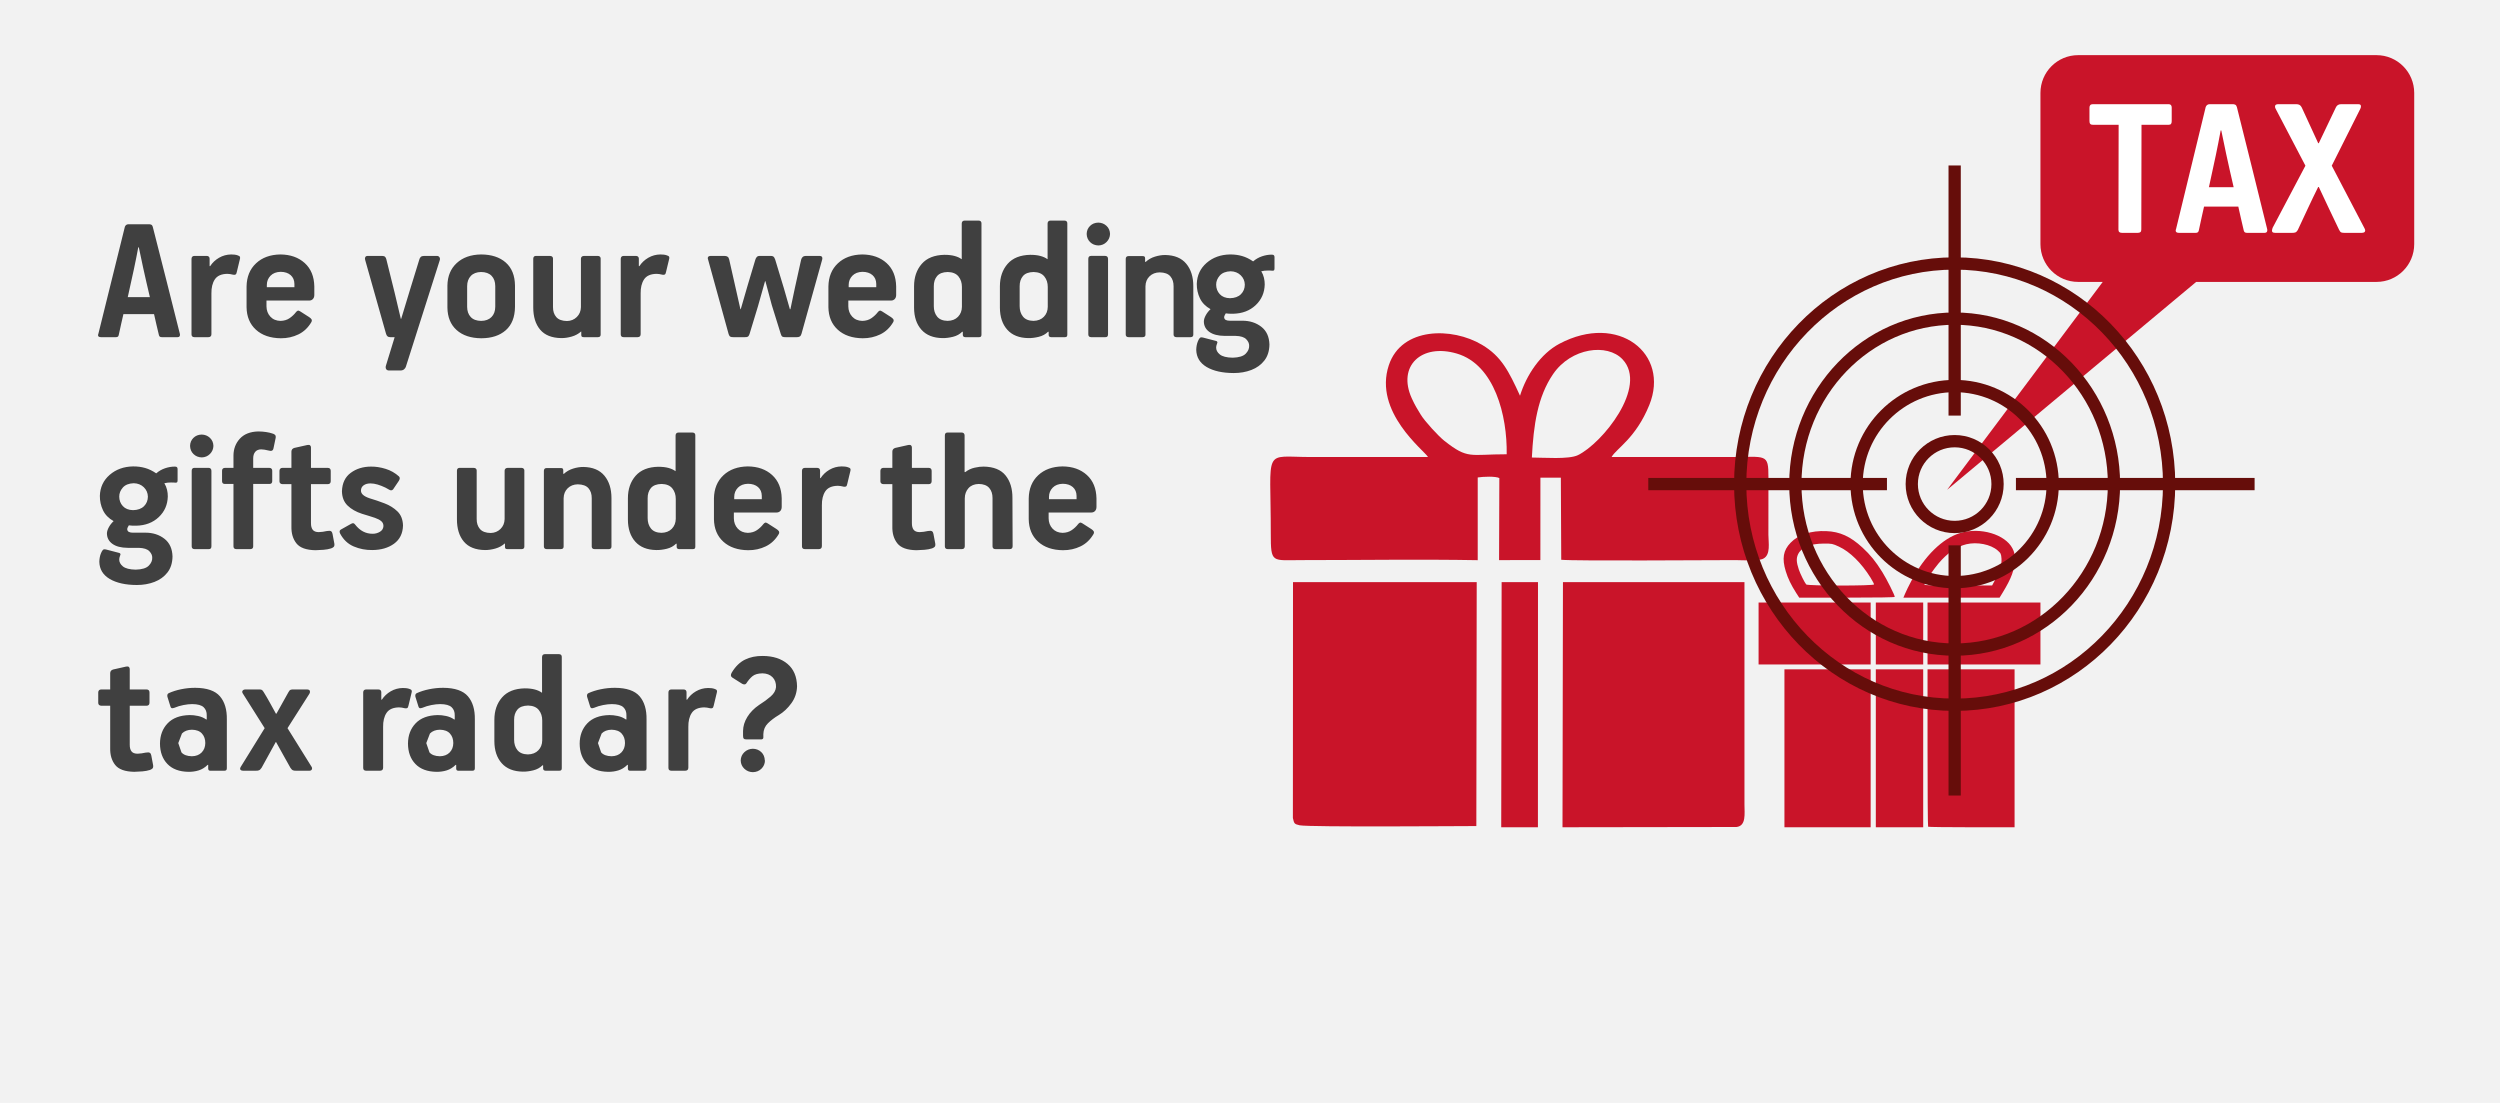
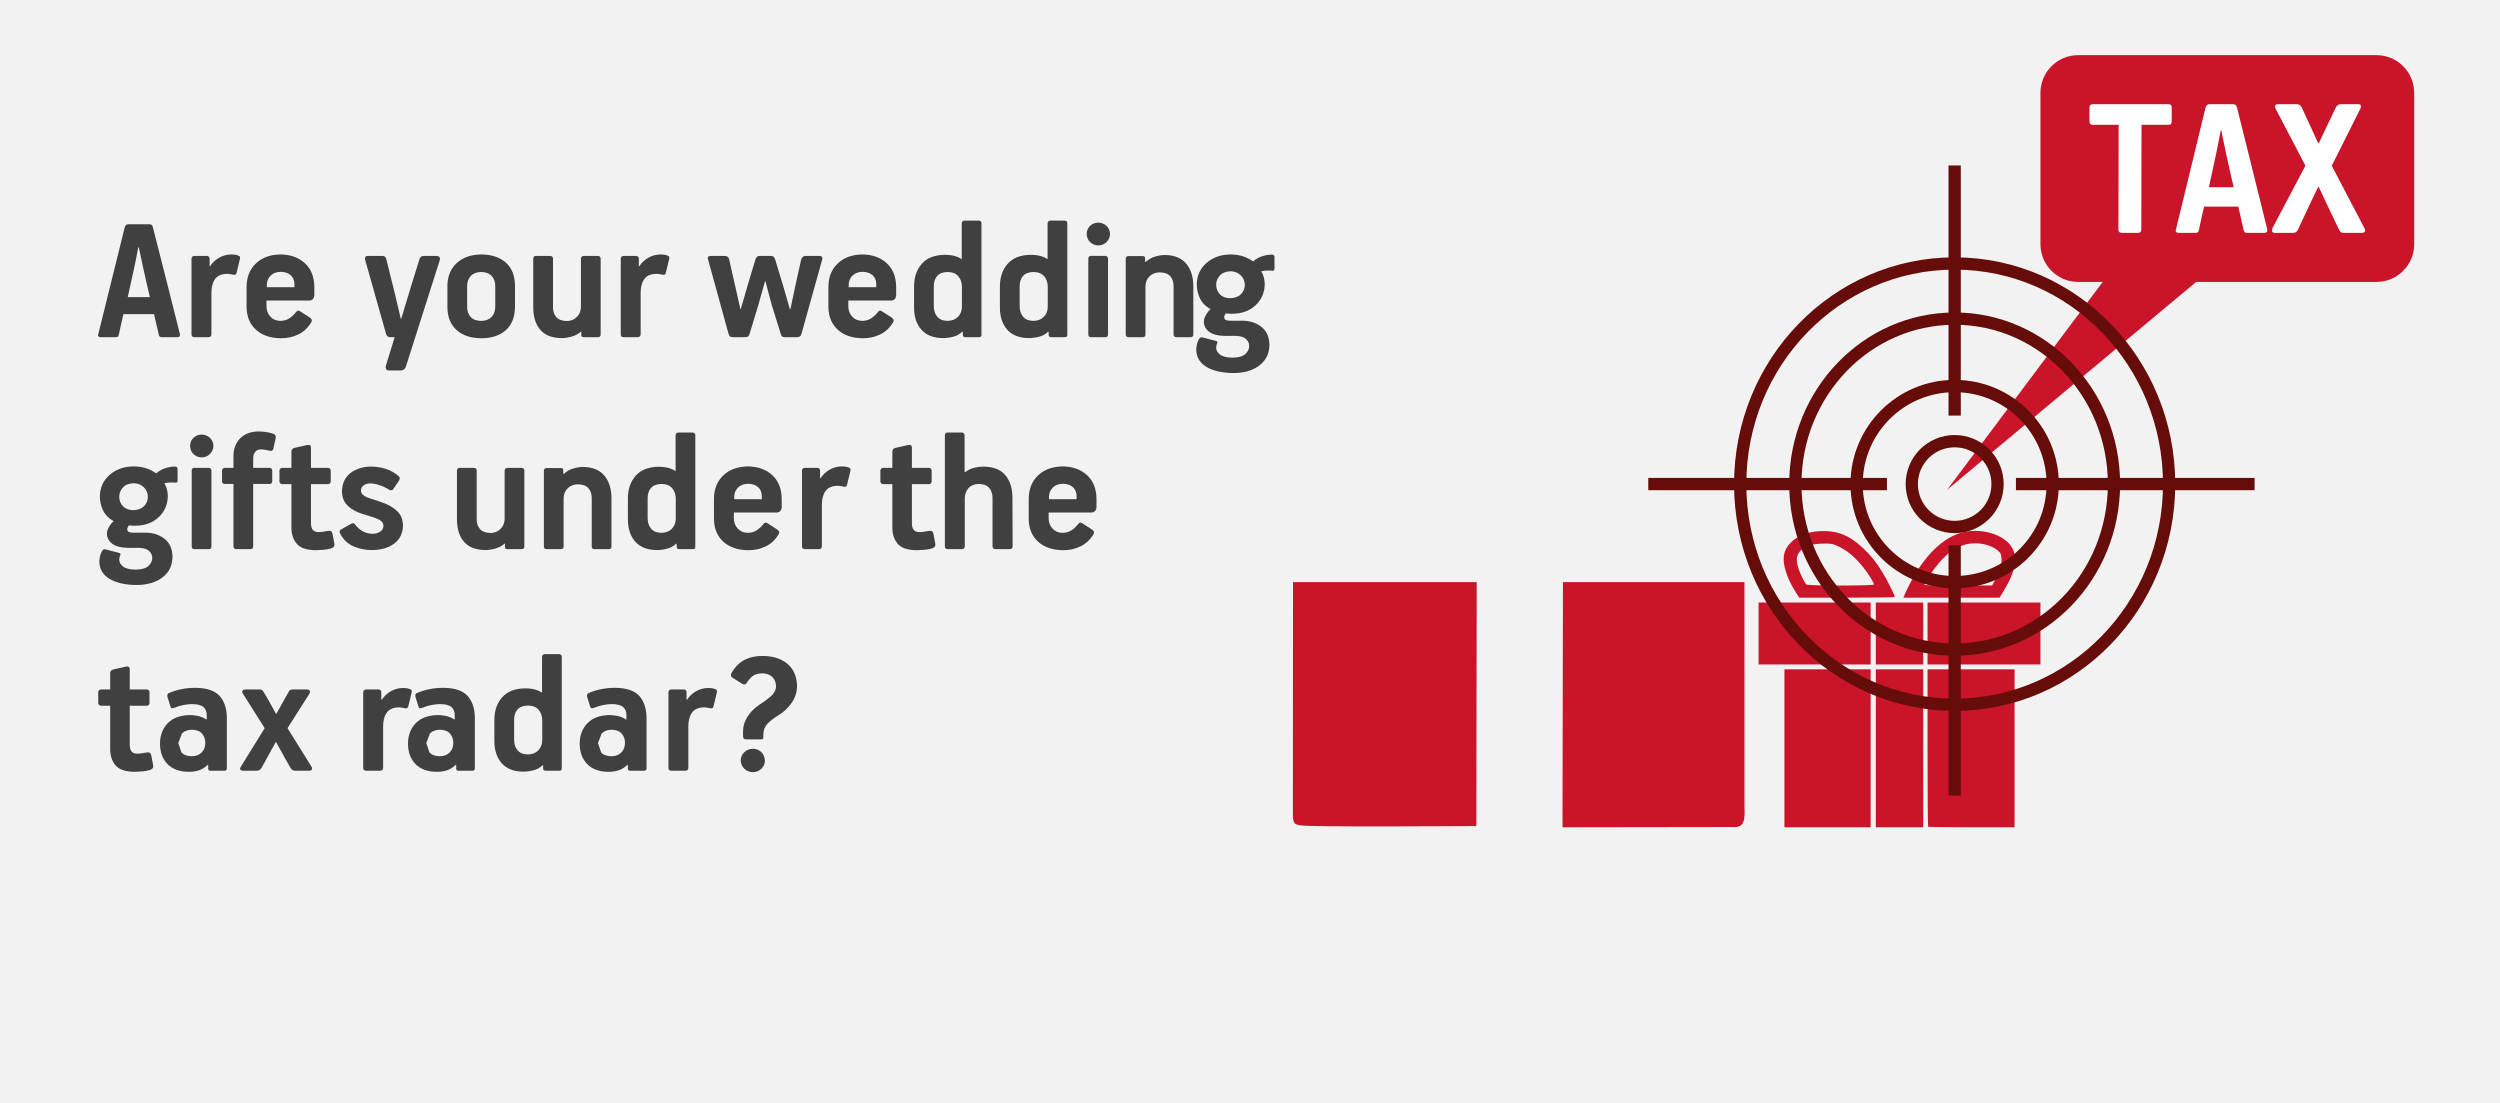
<svg xmlns="http://www.w3.org/2000/svg" width="408" height="180" overflow="hidden">
  <rect width="100%" height="100%" fill="#808080" stroke="none" />
  <defs>
    <clipPath id="clip0">
      <path d="M0 0 408 0 408 180 0 180Z" fill-rule="evenodd" clip-rule="evenodd" />
    </clipPath>
  </defs>
  <g clip-path="url(#clip0)">
    <rect x="0" y="0" width="408" height="179.5" fill="#FFFFFF" transform="scale(1 1.003)" />
    <rect x="0" y="0" width="408" height="179.5" fill="#F2F2F2" transform="scale(1 1.003)" />
-     <path d="M35.163 40.301 35.163 26.841C36.052 26.699 38.071 26.619 38.692 26.939L38.648 40.289 45.389 40.283 45.395 26.878 48.731 26.878 48.794 40.233C50.98 40.455 73.041 40.289 77.222 40.289 78.353 40.289 80.931 40.498 81.788 40.042 83 39.408 82.609 37.475 82.602 36.163 82.602 33.054 82.596 29.932 82.609 26.822 82.621 22.863 82.248 23.516 76.346 23.516 69.898 23.516 63.455 23.516 57.007 23.516 57.796 22.118 60.952 20.48 63.163 15.061 66.568 6.693 58.119 0 48.495 5.086 45.408 6.718 43.109 10.191 42.065 13.54 40.22 9.526 39.015 7.124 35.865 5.259 30.994 2.358 22.744 2.352 20.663 8.559 18.103 16.188 26.459 22.469 27.056 23.516 20.694 23.516 14.332 23.516 7.965 23.516 0 23.516 1.404 21.724 1.392 35.948 1.392 40.886 1.547 40.289 6.436 40.289 15.83 40.289 25.919 40.135 35.163 40.301Z" fill="#C91429" fill-rule="evenodd" transform="matrix(1 0 -0 1.003 206 51)" />
    <path d="M0 38.382C0.203 39.309 0.234 39.37 1.121 39.572 2.97 39.889 27.375 39.694 29.938 39.694L30 0 0.018 0 0 38.382Z" fill="#C91429" fill-rule="evenodd" transform="matrix(1 0 -0 1.003 211 95)" />
    <path d="M28.4 39.846C30 39.655 29.702 37.712 29.696 36.168L29.696 0 0.073 0 0 39.889 28.4 39.846Z" fill="#C91429" fill-rule="evenodd" transform="matrix(1 0 -0 1.003 255 95)" />
-     <path d="M0 39.889 5.989 39.889 6 0 0.066 0 0 39.889Z" fill="#C91429" fill-rule="evenodd" transform="matrix(1 0 -0 1.003 245 95)" />
    <path d="M17.892 18.081C18 11.831 15.933 3.509 9.754 1.696 3.979 0 0 3.718 2.404 8.985 2.939 10.159 3.281 10.675 3.852 11.615 4.538 12.746 6.761 15.143 7.723 15.899 11.611 18.947 11.84 18.081 17.892 18.081Z" fill="#F2F2F2" fill-rule="evenodd" transform="matrix(1 0 -0 1.003 228 56)" />
-     <path d="M0 18.614C1.87 18.614 6.025 18.947 7.509 18.229 11.474 16.313 19 7.083 14.798 2.634 12.316 0 6.41 0.731 3.46 5.044 0.938 8.724 0.273 13.313 0 18.614Z" fill="#F2F2F2" fill-rule="evenodd" transform="matrix(1 0 -0 1.003 250 56)" />
    <path d="M106.863 85.939C107.41 85.95 107.868 86.13 108.238 86.479 108.608 86.829 108.8 87.284 108.815 87.845L108.843 87.845C108.83 88.368 108.641 88.811 108.274 89.177 107.907 89.543 107.436 89.734 106.863 89.75 106.315 89.736 105.852 89.548 105.474 89.188 105.096 88.828 104.899 88.38 104.883 87.845 104.899 87.311 105.096 86.863 105.474 86.502 105.852 86.142 106.315 85.954 106.863 85.939ZM83.808 82.84C83.12 82.852 82.58 83.058 82.188 83.458L81.588 85.015 82.11 86.533C82.463 86.935 83.029 87.144 83.808 87.159 84.482 87.145 85.014 86.941 85.403 86.545 85.792 86.148 85.991 85.639 85.999 85.016 86 84.391 85.82 83.875 85.458 83.47 85.097 83.064 84.547 82.854 83.808 82.84ZM55.788 82.84C55.1 82.852 54.56 83.058 54.167 83.458L53.568 85.015 54.09 86.533C54.443 86.935 55.009 87.144 55.788 87.159 56.462 87.145 56.994 86.941 57.383 86.545 57.772 86.148 57.971 85.639 57.978 85.016 57.98 84.391 57.8 83.875 57.438 83.47 57.077 83.064 56.527 82.854 55.788 82.84ZM15.315 82.84C14.626 82.852 14.086 83.058 13.694 83.458L13.095 85.015 13.616 86.533C13.97 86.935 14.536 87.144 15.315 87.159 15.989 87.145 16.52 86.941 16.909 86.545 17.298 86.148 17.497 85.639 17.505 85.016 17.506 84.391 17.326 83.875 16.965 83.47 16.603 83.064 16.053 82.854 15.315 82.84ZM70.183 78.908C69.376 78.923 68.792 79.147 68.433 79.579 68.073 80.01 67.897 80.561 67.903 81.231L67.903 84.448C67.899 85.135 68.078 85.705 68.44 86.157 68.802 86.609 69.373 86.844 70.153 86.861 70.872 86.845 71.439 86.623 71.855 86.195 72.271 85.766 72.483 85.225 72.492 84.57L72.492 81.352C72.495 80.676 72.31 80.105 71.937 79.638 71.563 79.171 70.978 78.928 70.183 78.908ZM24.001 76.291 26.189 76.291C26.416 76.282 26.584 76.3 26.696 76.347 26.808 76.394 26.925 76.524 27.047 76.739 27.4 77.308 27.737 77.886 28.06 78.473 28.383 79.061 28.706 79.647 29.029 80.23L29.118 80.23 31.07 76.739C31.181 76.524 31.298 76.394 31.421 76.347 31.544 76.3 31.712 76.282 31.928 76.291L34.116 76.291C34.278 76.293 34.398 76.326 34.475 76.392 34.552 76.457 34.59 76.543 34.589 76.649 34.589 76.698 34.582 76.757 34.567 76.824 34.552 76.892 34.53 76.943 34.501 76.978L30.922 82.588 34.856 88.885C34.942 89.028 34.954 89.166 34.892 89.299 34.831 89.431 34.71 89.502 34.53 89.512L32.312 89.512C32.137 89.522 31.977 89.502 31.831 89.452 31.686 89.402 31.541 89.263 31.395 89.034 30.998 88.347 30.609 87.654 30.227 86.956 29.845 86.258 29.455 85.558 29.059 84.856L28.999 84.856 26.692 89.034C26.549 89.25 26.407 89.385 26.267 89.441 26.127 89.496 25.963 89.52 25.776 89.512L23.646 89.512C23.472 89.512 23.339 89.459 23.247 89.355 23.154 89.25 23.169 89.094 23.291 88.885L27.195 82.588 23.646 76.978C23.615 76.956 23.588 76.91 23.565 76.839 23.541 76.769 23.529 76.716 23.528 76.679 23.531 76.572 23.576 76.481 23.665 76.407 23.753 76.333 23.865 76.294 24.001 76.291ZM99.562 76.053C99.73 76.051 99.911 76.061 100.105 76.082 100.299 76.103 100.473 76.143 100.626 76.201 100.828 76.261 100.95 76.343 100.992 76.447 101.035 76.551 101.031 76.677 100.981 76.826L100.478 78.909C100.437 79.124 100.372 79.258 100.286 79.31 100.2 79.363 100.077 79.377 99.916 79.355 99.737 79.31 99.563 79.274 99.395 79.247 99.227 79.22 99.075 79.207 98.94 79.206 97.965 79.224 97.284 79.524 96.896 80.107 96.508 80.69 96.322 81.452 96.338 82.393L96.338 89.035C96.335 89.198 96.288 89.319 96.197 89.396 96.106 89.474 95.986 89.512 95.835 89.512L93.561 89.512C93.412 89.512 93.296 89.474 93.213 89.4 93.131 89.326 93.089 89.214 93.088 89.065L93.088 76.767C93.089 76.617 93.131 76.5 93.213 76.417 93.296 76.334 93.412 76.292 93.561 76.291L95.57 76.291C95.706 76.291 95.817 76.328 95.906 76.402 95.994 76.477 96.039 76.588 96.042 76.737L96.042 77.957 96.131 77.957C96.496 77.396 96.978 76.941 97.58 76.592 98.181 76.243 98.842 76.063 99.562 76.053ZM49.748 76.053C49.916 76.051 50.097 76.061 50.291 76.082 50.486 76.103 50.659 76.143 50.813 76.201 51.014 76.261 51.136 76.343 51.179 76.447 51.221 76.551 51.218 76.677 51.168 76.826L50.665 78.909C50.623 79.124 50.559 79.258 50.473 79.31 50.386 79.363 50.263 79.377 50.103 79.355 49.923 79.31 49.75 79.274 49.582 79.247 49.413 79.22 49.262 79.207 49.127 79.206 48.151 79.224 47.47 79.524 47.082 80.107 46.695 80.69 46.509 81.452 46.524 82.393L46.524 89.035C46.522 89.198 46.475 89.319 46.384 89.396 46.293 89.474 46.172 89.512 46.022 89.512L43.747 89.512C43.598 89.512 43.482 89.474 43.4 89.4 43.318 89.326 43.276 89.214 43.274 89.065L43.274 76.767C43.276 76.617 43.318 76.5 43.4 76.417 43.482 76.334 43.598 76.292 43.747 76.291L45.756 76.291C45.892 76.291 46.004 76.328 46.092 76.402 46.18 76.477 46.226 76.588 46.229 76.737L46.229 77.957 46.317 77.957C46.682 77.396 47.165 76.941 47.766 76.592 48.368 76.243 49.028 76.063 49.748 76.053ZM84.37 76.021 84.371 76.023C86.267 76.038 87.605 76.498 88.384 77.403 89.164 78.308 89.541 79.565 89.515 81.174L89.515 89.095C89.515 89.243 89.485 89.35 89.422 89.415 89.36 89.481 89.263 89.513 89.131 89.512L86.797 89.512C86.585 89.512 86.477 89.393 86.47 89.156L86.47 88.56 86.382 88.56C85.935 88.999 85.445 89.299 84.914 89.461 84.382 89.624 83.826 89.701 83.246 89.692 81.759 89.67 80.615 89.245 79.815 88.415 79.016 87.585 78.611 86.482 78.603 85.105 78.609 83.765 79.025 82.663 79.852 81.799 80.679 80.935 81.88 80.489 83.453 80.459 83.867 80.453 84.319 80.502 84.81 80.604 85.301 80.707 85.746 80.896 86.145 81.174L86.234 81.174 86.234 80.519C86.248 79.96 86.079 79.514 85.727 79.182 85.375 78.85 84.755 78.68 83.868 78.672 83.44 78.672 82.964 78.723 82.44 78.825 81.917 78.926 81.426 79.073 80.969 79.268 80.766 79.342 80.617 79.364 80.522 79.335 80.426 79.305 80.358 79.223 80.318 79.089L79.815 77.481C79.785 77.344 79.787 77.222 79.823 77.116 79.859 77.009 79.935 76.932 80.052 76.885 80.651 76.614 81.323 76.403 82.067 76.252 82.811 76.1 83.578 76.023 84.37 76.021ZM56.35 76.021 56.35 76.023C58.247 76.038 59.584 76.498 60.364 77.403 61.144 78.308 61.52 79.565 61.495 81.174L61.495 89.095C61.495 89.243 61.465 89.35 61.402 89.415 61.34 89.481 61.243 89.513 61.111 89.512L58.777 89.512C58.565 89.512 58.456 89.393 58.45 89.156L58.45 88.56 58.361 88.56C57.915 88.999 57.425 89.299 56.894 89.461 56.362 89.624 55.806 89.701 55.226 89.692 53.739 89.67 52.595 89.245 51.795 88.415 50.995 87.585 50.591 86.482 50.583 85.105 50.589 83.765 51.005 82.663 51.832 81.799 52.659 80.935 53.86 80.489 55.433 80.459 55.847 80.453 56.299 80.502 56.79 80.604 57.281 80.707 57.726 80.896 58.125 81.174L58.214 81.174 58.214 80.519C58.228 79.96 58.059 79.514 57.707 79.182 57.355 78.85 56.735 78.68 55.847 78.672 55.42 78.672 54.944 78.723 54.42 78.825 53.897 78.926 53.406 79.073 52.949 79.268 52.746 79.342 52.597 79.364 52.502 79.335 52.406 79.305 52.338 79.223 52.298 79.089L51.795 77.481C51.765 77.344 51.767 77.222 51.803 77.116 51.838 77.009 51.915 76.932 52.032 76.885 52.631 76.614 53.303 76.403 54.047 76.252 54.791 76.1 55.558 76.023 56.35 76.021ZM15.877 76.021 15.877 76.023C17.773 76.038 19.111 76.498 19.891 77.403 20.67 78.308 21.047 79.565 21.021 81.174L21.021 89.095C21.022 89.243 20.991 89.35 20.929 89.415 20.867 89.481 20.769 89.513 20.637 89.512L18.303 89.512C18.092 89.512 17.983 89.393 17.977 89.156L17.977 88.56 17.888 88.56C17.441 88.999 16.952 89.299 16.42 89.461 15.888 89.624 15.332 89.701 14.753 89.692 13.265 89.67 12.122 89.245 11.322 88.415 10.522 87.585 10.118 86.482 10.109 85.105 10.115 83.765 10.532 82.663 11.359 81.799 12.186 80.935 13.386 80.489 14.96 80.459 15.373 80.453 15.825 80.502 16.317 80.604 16.808 80.707 17.253 80.896 17.651 81.174L17.74 81.174 17.74 80.519C17.754 79.96 17.585 79.514 17.233 79.182 16.882 78.85 16.262 78.68 15.374 78.672 14.946 78.672 14.47 78.723 13.947 78.825 13.423 78.926 12.933 79.073 12.475 79.268 12.273 79.342 12.123 79.364 12.028 79.335 11.932 79.305 11.865 79.223 11.825 79.089L11.322 77.481C11.291 77.344 11.293 77.222 11.329 77.116 11.365 77.009 11.441 76.932 11.558 76.885 12.158 76.614 12.83 76.403 13.573 76.252 14.317 76.1 15.085 76.023 15.877 76.021ZM4.583 72.568C4.789 72.528 4.939 72.549 5.034 72.631 5.129 72.714 5.176 72.832 5.174 72.985L5.174 76.291 7.925 76.291C8.074 76.292 8.19 76.334 8.272 76.417 8.355 76.5 8.397 76.617 8.398 76.767L8.398 78.462C8.397 78.612 8.355 78.729 8.272 78.812 8.19 78.895 8.074 78.937 7.925 78.938L5.174 78.938 5.174 85.255C5.168 85.735 5.262 86.102 5.455 86.358 5.649 86.614 5.979 86.743 6.446 86.745 6.611 86.743 6.829 86.725 7.1 86.689 7.372 86.654 7.598 86.613 7.777 86.567 8.107 86.508 8.334 86.521 8.457 86.604 8.58 86.687 8.659 86.833 8.694 87.043L8.99 88.619C9.025 88.879 8.984 89.059 8.868 89.162 8.751 89.265 8.614 89.342 8.457 89.393 8.094 89.507 7.689 89.583 7.241 89.62 6.793 89.656 6.351 89.68 5.914 89.69 4.405 89.665 3.366 89.292 2.796 88.571 2.226 87.85 1.955 86.933 1.984 85.822L1.984 78.938 0.534 78.938C0.384 78.936 0.263 78.895 0.172 78.815 0.081 78.735 0.034 78.628 0.032 78.492L0.032 76.767C0.035 76.617 0.08 76.5 0.168 76.417 0.256 76.334 0.369 76.292 0.505 76.291L1.984 76.291 1.984 73.64C1.983 73.504 2.021 73.382 2.098 73.275 2.175 73.168 2.294 73.092 2.456 73.044ZM108.489 70.839C110.159 70.847 111.501 71.277 112.516 72.127 113.53 72.977 114.052 74.195 114.079 75.783 114.049 76.806 113.74 77.723 113.151 78.534 112.563 79.345 111.877 79.987 111.092 80.459 110.392 80.876 109.803 81.322 109.325 81.796 108.847 82.269 108.598 82.856 108.578 83.556L108.578 84.123C108.576 84.213 108.543 84.285 108.478 84.338 108.414 84.392 108.329 84.419 108.223 84.42L105.857 84.42C105.638 84.425 105.484 84.385 105.395 84.301 105.305 84.217 105.262 84.058 105.265 83.825L105.265 83.05C105.274 82.263 105.508 81.499 105.968 80.757 106.428 80.015 107.061 79.369 107.868 78.821 108.614 78.353 109.251 77.889 109.78 77.428 110.308 76.968 110.597 76.459 110.648 75.902 110.667 75.235 110.475 74.699 110.072 74.294 109.669 73.888 109.122 73.679 108.43 73.668 107.701 73.678 107.155 73.836 106.792 74.141 106.429 74.446 106.098 74.834 105.798 75.306 105.721 75.409 105.623 75.464 105.502 75.47 105.381 75.476 105.253 75.442 105.118 75.366L103.55 74.383C103.39 74.279 103.303 74.159 103.288 74.025 103.272 73.891 103.31 73.743 103.402 73.579 104.008 72.565 104.734 71.852 105.58 71.438 106.426 71.024 107.396 70.824 108.489 70.839ZM72.935 70.543 75.21 70.543C75.371 70.544 75.491 70.585 75.568 70.665 75.645 70.745 75.683 70.853 75.682 70.989L75.682 89.095C75.685 89.23 75.658 89.333 75.601 89.404 75.544 89.475 75.443 89.511 75.298 89.512L73.053 89.512C72.945 89.514 72.85 89.488 72.768 89.434 72.686 89.38 72.643 89.287 72.638 89.156L72.638 88.65C72.623 88.648 72.608 88.644 72.593 88.635 72.578 88.626 72.564 88.621 72.549 88.62 72.141 89.028 71.633 89.306 71.026 89.454 70.418 89.602 69.851 89.671 69.325 89.662 67.825 89.641 66.677 89.185 65.883 88.296 65.089 87.407 64.688 86.214 64.681 84.718L64.681 81.233C64.683 79.756 65.101 78.541 65.935 77.588 66.768 76.636 68.007 76.143 69.65 76.11L69.65 76.112C70.297 76.115 70.845 76.177 71.293 76.298 71.74 76.42 72.111 76.586 72.403 76.796 72.417 76.798 72.426 76.803 72.429 76.811 72.432 76.82 72.433 76.825 72.432 76.826L72.462 76.796 72.462 71.019C72.465 70.856 72.511 70.736 72.599 70.658 72.687 70.58 72.799 70.542 72.935 70.543ZM91.976 42.853C91.169 42.868 90.585 43.092 90.226 43.523 89.867 43.955 89.69 44.506 89.697 45.176L89.697 48.393C89.693 49.08 89.871 49.65 90.233 50.102 90.595 50.554 91.166 50.789 91.947 50.806 92.666 50.79 93.233 50.568 93.649 50.14 94.064 49.711 94.276 49.169 94.285 48.515L94.285 45.297C94.289 44.621 94.104 44.05 93.73 43.583 93.356 43.117 92.772 42.873 91.976 42.853ZM157.445 42.824C156.743 42.841 156.194 43.052 155.799 43.457 155.403 43.863 155.202 44.357 155.195 44.941L155.195 45.329 159.695 45.329 159.695 44.792C159.686 44.188 159.481 43.711 159.081 43.36 158.68 43.01 158.135 42.831 157.445 42.824ZM106.075 42.824C105.373 42.841 104.824 43.052 104.429 43.457 104.033 43.863 103.832 44.357 103.825 44.941L103.825 45.329 108.325 45.329 108.325 44.792C108.316 44.188 108.111 43.711 107.71 43.36 107.31 43.01 106.764 42.831 106.075 42.824ZM5.827 42.734C5.029 42.761 4.434 42.998 4.043 43.442 3.652 43.887 3.458 44.376 3.459 44.91 3.464 45.524 3.661 46.041 4.051 46.46 4.441 46.88 4.993 47.099 5.708 47.116 6.483 47.101 7.08 46.886 7.499 46.472 7.919 46.057 8.131 45.537 8.136 44.91 8.121 44.311 7.899 43.803 7.47 43.386 7.04 42.97 6.493 42.752 5.827 42.734ZM58.989 40.236 61.293 40.236C61.456 40.239 61.58 40.278 61.666 40.355 61.752 40.433 61.794 40.532 61.795 40.654L61.795 48.562C61.788 49.218 61.965 49.757 62.324 50.178 62.684 50.599 63.267 50.816 64.074 50.831 64.713 50.816 65.249 50.599 65.68 50.178 66.112 49.758 66.336 49.222 66.354 48.569L66.354 40.684C66.356 40.548 66.403 40.44 66.494 40.359 66.585 40.279 66.706 40.238 66.856 40.236L69.101 40.236C69.25 40.239 69.366 40.278 69.448 40.355 69.531 40.433 69.573 40.532 69.574 40.654L69.574 53.04C69.574 53.313 69.426 53.452 69.131 53.457L66.826 53.457C66.68 53.459 66.574 53.433 66.508 53.379 66.443 53.325 66.41 53.233 66.411 53.101L66.411 52.565 66.381 52.535C65.949 52.919 65.438 53.194 64.847 53.362 64.256 53.529 63.693 53.611 63.157 53.607 61.608 53.587 60.456 53.129 59.701 52.233 58.946 51.338 58.57 50.128 58.573 48.604L58.573 40.711 58.575 40.684C58.575 40.548 58.611 40.439 58.682 40.359 58.753 40.279 58.855 40.238 58.989 40.236ZM15.727 40.232 18.031 40.232C18.167 40.232 18.279 40.27 18.367 40.348 18.455 40.425 18.501 40.546 18.504 40.709L18.504 52.98C18.504 53.156 18.467 53.28 18.393 53.352 18.319 53.424 18.209 53.459 18.061 53.457L15.757 53.457C15.608 53.457 15.492 53.419 15.409 53.345 15.327 53.27 15.285 53.159 15.284 53.01L15.284 40.709C15.284 40.559 15.321 40.442 15.395 40.359 15.469 40.276 15.579 40.233 15.727 40.232ZM79.209 40.087C80.732 40.114 81.877 40.588 82.642 41.512 83.407 42.434 83.79 43.646 83.791 45.147L83.791 53.04C83.791 53.313 83.643 53.452 83.348 53.457L81.043 53.457C80.894 53.456 80.779 53.42 80.696 53.349 80.614 53.277 80.572 53.174 80.571 53.04L80.571 45.176C80.578 44.509 80.401 43.968 80.042 43.553 79.682 43.139 79.099 42.925 78.291 42.913 77.626 42.925 77.078 43.139 76.649 43.553 76.219 43.968 75.997 44.509 75.983 45.176L75.983 53.04C75.987 53.313 75.83 53.452 75.51 53.457L73.235 53.457C73.086 53.456 72.971 53.42 72.888 53.349 72.806 53.277 72.764 53.174 72.762 53.04L72.762 40.712C72.762 40.576 72.799 40.468 72.873 40.388 72.947 40.308 73.058 40.267 73.206 40.266L75.539 40.266C75.672 40.263 75.769 40.29 75.831 40.347 75.893 40.404 75.924 40.506 75.924 40.652L75.924 41.188C75.938 41.189 75.953 41.194 75.968 41.203 75.983 41.211 75.997 41.216 76.012 41.218 76.443 40.819 76.95 40.53 77.533 40.351 78.116 40.172 78.674 40.084 79.209 40.087ZM44.566 40.028C45.326 40.022 46.115 40.145 46.933 40.396 47.751 40.647 48.48 41.059 49.12 41.634 49.218 41.74 49.258 41.855 49.238 41.98 49.218 42.104 49.169 42.227 49.09 42.347L48.145 43.747C48.1 43.793 48.05 43.829 47.994 43.855 47.938 43.882 47.88 43.896 47.82 43.896 47.715 43.889 47.585 43.837 47.429 43.74 47.272 43.643 47.097 43.546 46.904 43.449 46.462 43.238 46.038 43.072 45.632 42.95 45.226 42.828 44.831 42.767 44.447 42.764 44.008 42.766 43.644 42.866 43.356 43.066 43.068 43.265 42.918 43.552 42.908 43.926 42.907 44.192 43.02 44.427 43.248 44.63 43.477 44.833 43.827 45.016 44.299 45.178 45.094 45.412 45.909 45.688 46.744 46.004 47.579 46.321 48.286 46.76 48.865 47.321 49.443 47.882 49.745 48.648 49.77 49.617 49.736 50.904 49.25 51.889 48.311 52.572 47.372 53.255 46.183 53.599 44.744 53.606 43.695 53.62 42.693 53.427 41.738 53.025 40.783 52.624 40.04 51.925 39.51 50.929 39.447 50.806 39.419 50.686 39.425 50.567 39.432 50.449 39.5 50.351 39.629 50.273L41.283 49.349C41.441 49.259 41.569 49.223 41.667 49.241 41.766 49.259 41.864 49.335 41.963 49.469 42.359 49.974 42.793 50.349 43.264 50.593 43.735 50.838 44.258 50.96 44.832 50.958 45.255 50.956 45.646 50.849 46.006 50.634 46.365 50.42 46.556 50.111 46.579 49.707 46.577 49.372 46.456 49.103 46.216 48.902 45.977 48.701 45.634 48.522 45.188 48.366 44.9 48.262 44.572 48.157 44.203 48.049 43.834 47.942 43.462 47.829 43.086 47.71 42.109 47.394 41.322 46.947 40.726 46.37 40.129 45.792 39.823 45.017 39.806 44.045 39.847 42.719 40.326 41.718 41.243 41.043 42.16 40.368 43.267 40.029 44.566 40.028ZM157.416 39.998C159.044 40.014 160.365 40.48 161.378 41.397 162.392 42.313 162.914 43.584 162.945 45.21L162.945 46.608C162.94 46.879 162.861 47.094 162.708 47.254 162.556 47.414 162.359 47.496 162.117 47.5L155.136 47.5 155.136 48.454C155.146 49.113 155.356 49.666 155.765 50.113 156.175 50.559 156.725 50.791 157.416 50.81 158.003 50.794 158.5 50.646 158.907 50.366 159.313 50.086 159.655 49.767 159.931 49.408 160.029 49.283 160.129 49.198 160.23 49.155 160.332 49.111 160.469 49.146 160.64 49.259L162.088 50.183C162.27 50.299 162.4 50.418 162.479 50.541 162.558 50.664 162.556 50.813 162.472 50.988 161.939 51.905 161.232 52.577 160.352 53.003 159.471 53.429 158.512 53.64 157.475 53.635 155.767 53.614 154.414 53.151 153.416 52.244 152.418 51.337 151.909 50.114 151.887 48.573L151.887 45.21C151.913 43.636 152.428 42.38 153.431 41.441 154.433 40.502 155.761 40.021 157.416 39.998ZM121.355 39.998C121.523 39.996 121.704 40.006 121.898 40.027 122.093 40.048 122.266 40.088 122.42 40.146 122.621 40.206 122.743 40.288 122.786 40.392 122.828 40.496 122.825 40.623 122.775 40.771L122.272 42.854C122.23 43.069 122.166 43.203 122.08 43.255 121.993 43.308 121.87 43.322 121.71 43.3 121.53 43.255 121.357 43.219 121.189 43.192 121.02 43.165 120.869 43.152 120.734 43.151 119.758 43.169 119.077 43.469 118.689 44.052 118.302 44.635 118.116 45.397 118.131 46.338L118.131 52.98C118.129 53.143 118.082 53.264 117.991 53.341 117.9 53.419 117.779 53.457 117.629 53.457L115.354 53.457C115.205 53.457 115.089 53.419 115.007 53.345 114.924 53.27 114.883 53.159 114.881 53.01L114.881 40.712C114.883 40.562 114.924 40.445 115.007 40.362 115.089 40.279 115.205 40.237 115.354 40.236L117.363 40.236C117.499 40.236 117.611 40.273 117.699 40.347 117.787 40.422 117.833 40.533 117.836 40.682L117.836 41.902 117.924 41.902C118.289 41.341 118.772 40.886 119.373 40.537 119.975 40.188 120.635 40.008 121.355 39.998ZM106.045 39.998C107.674 40.014 108.994 40.48 110.008 41.397 111.022 42.313 111.544 43.584 111.574 45.21L111.574 46.608C111.569 46.879 111.491 47.094 111.338 47.254 111.185 47.414 110.988 47.496 110.747 47.5L103.766 47.5 103.766 48.454C103.776 49.113 103.986 49.666 104.395 50.113 104.805 50.559 105.355 50.791 106.045 50.81 106.633 50.794 107.13 50.646 107.536 50.366 107.943 50.086 108.284 49.767 108.561 49.408 108.659 49.283 108.759 49.198 108.86 49.155 108.962 49.111 109.098 49.146 109.27 49.259L110.718 50.183C110.9 50.299 111.03 50.418 111.109 50.541 111.188 50.664 111.185 50.813 111.102 50.988 110.569 51.905 109.862 52.577 108.981 53.003 108.101 53.429 107.142 53.64 106.104 53.635 104.396 53.614 103.043 53.151 102.046 52.244 101.048 51.337 100.538 50.114 100.516 48.573L100.516 45.21C100.543 43.636 101.058 42.38 102.061 41.441 103.063 40.502 104.391 40.021 106.045 39.998ZM5.708 39.998C6.412 39.993 7.069 40.077 7.68 40.251 8.291 40.424 8.896 40.717 9.495 41.128 9.919 40.757 10.4 40.48 10.939 40.299 11.477 40.117 12.011 40.027 12.539 40.027 12.713 40.027 12.831 40.065 12.894 40.139 12.957 40.213 12.986 40.325 12.982 40.474L12.982 42.228C12.984 42.402 12.959 42.516 12.909 42.571 12.858 42.625 12.774 42.65 12.657 42.645 12.538 42.63 12.414 42.622 12.284 42.619 12.154 42.616 12.022 42.614 11.888 42.615 11.533 42.61 11.178 42.65 10.824 42.734 11.028 43.079 11.174 43.433 11.26 43.796 11.346 44.16 11.388 44.521 11.385 44.88 11.354 46.226 10.863 47.348 9.911 48.246 8.96 49.143 7.736 49.61 6.241 49.644 5.966 49.645 5.738 49.643 5.556 49.637 5.374 49.63 5.197 49.613 5.027 49.585 4.979 49.662 4.927 49.754 4.871 49.861 4.816 49.968 4.779 50.075 4.76 50.182 4.769 50.416 4.863 50.575 5.042 50.66 5.22 50.745 5.433 50.785 5.678 50.78L7.75 50.78C8.956 50.783 9.982 51.111 10.828 51.765 11.675 52.419 12.117 53.381 12.154 54.65 12.139 55.701 11.864 56.57 11.328 57.257 10.792 57.944 10.085 58.456 9.207 58.792 8.33 59.128 7.37 59.295 6.33 59.294 4.483 59.288 3.008 58.959 1.905 58.309 0.802 57.658 0.237 56.727 0.209 55.514 0.223 54.986 0.314 54.522 0.482 54.12 0.651 53.719 0.816 53.508 0.977 53.487 1.02 53.486 1.067 53.487 1.118 53.49 1.168 53.493 1.229 53.502 1.302 53.516L3.37 54.053C3.473 54.07 3.548 54.103 3.596 54.154 3.643 54.204 3.667 54.26 3.666 54.322 3.657 54.385 3.623 54.489 3.562 54.635 3.502 54.78 3.467 54.944 3.459 55.127 3.445 55.548 3.643 55.927 4.051 56.263 4.459 56.599 5.159 56.777 6.152 56.796 7.17 56.769 7.878 56.554 8.276 56.151 8.673 55.748 8.863 55.317 8.845 54.858 8.858 54.491 8.7 54.137 8.372 53.796 8.044 53.455 7.471 53.272 6.655 53.248L4.849 53.248C3.764 53.238 2.928 53.021 2.341 52.597 1.755 52.174 1.458 51.608 1.451 50.899 1.456 50.605 1.557 50.275 1.754 49.91 1.951 49.545 2.214 49.209 2.543 48.901 1.739 48.455 1.161 47.867 0.811 47.137 0.461 46.408 0.29 45.626 0.298 44.791 0.338 43.405 0.87 42.267 1.893 41.378 2.917 40.488 4.189 40.028 5.708 39.998ZM132.231 36.513C132.436 36.472 132.586 36.494 132.681 36.576 132.776 36.659 132.823 36.777 132.821 36.93L132.821 40.236 135.572 40.236C135.721 40.237 135.837 40.279 135.92 40.362 136.002 40.445 136.044 40.562 136.045 40.712L136.045 42.407C136.044 42.557 136.002 42.674 135.92 42.757 135.837 42.84 135.721 42.882 135.572 42.883L132.821 42.883 132.821 49.2C132.815 49.68 132.909 50.047 133.102 50.303 133.296 50.559 133.626 50.688 134.093 50.69 134.258 50.688 134.476 50.67 134.748 50.635 135.019 50.599 135.245 50.558 135.424 50.511 135.754 50.453 135.981 50.466 136.104 50.549 136.228 50.632 136.307 50.778 136.341 50.988L136.637 52.565C136.672 52.824 136.631 53.004 136.515 53.107 136.398 53.21 136.262 53.287 136.104 53.338 135.742 53.453 135.336 53.528 134.888 53.565 134.44 53.601 133.998 53.625 133.561 53.635 132.052 53.61 131.013 53.237 130.443 52.516 129.873 51.795 129.602 50.879 129.631 49.767L129.631 42.883 128.182 42.883C128.031 42.881 127.91 42.84 127.819 42.76 127.728 42.68 127.681 42.573 127.679 42.437L127.679 40.712C127.682 40.562 127.727 40.445 127.816 40.362 127.904 40.279 128.016 40.237 128.152 40.236L129.631 40.236 129.631 37.585C129.63 37.449 129.668 37.327 129.745 37.22 129.822 37.114 129.942 37.037 130.104 36.989ZM34.16 36.513C34.366 36.472 34.516 36.494 34.611 36.576 34.705 36.659 34.752 36.777 34.751 36.93L34.751 40.236 37.502 40.236C37.651 40.237 37.767 40.279 37.849 40.362 37.932 40.445 37.974 40.562 37.975 40.712L37.975 42.407C37.974 42.557 37.932 42.674 37.849 42.757 37.767 42.84 37.651 42.882 37.502 42.883L34.751 42.883 34.751 49.2C34.745 49.68 34.838 50.047 35.032 50.303 35.225 50.559 35.556 50.688 36.023 50.69 36.187 50.688 36.405 50.67 36.677 50.635 36.949 50.599 37.175 50.558 37.354 50.511 37.684 50.453 37.911 50.466 38.034 50.549 38.157 50.632 38.236 50.778 38.271 50.988L38.566 52.565C38.602 52.824 38.561 53.004 38.444 53.107 38.328 53.21 38.191 53.287 38.034 53.338 37.671 53.453 37.266 53.528 36.818 53.565 36.37 53.601 35.927 53.625 35.49 53.635 33.982 53.61 32.943 53.237 32.373 52.516 31.803 51.795 31.532 50.879 31.56 49.767L31.56 42.883 30.111 42.883C29.961 42.881 29.84 42.84 29.749 42.76 29.658 42.68 29.611 42.573 29.608 42.437L29.608 40.712C29.611 40.562 29.657 40.445 29.745 40.362 29.833 40.279 29.945 40.237 30.082 40.236L31.56 40.236 31.56 37.585C31.56 37.449 31.598 37.327 31.675 37.22 31.752 37.114 31.871 37.037 32.033 36.989ZM16.909 34.815C17.441 34.827 17.89 35.004 18.257 35.347 18.623 35.69 18.814 36.127 18.829 36.66 18.815 37.168 18.629 37.603 18.271 37.966 17.914 38.328 17.469 38.518 16.938 38.535 16.393 38.522 15.94 38.339 15.579 37.988 15.218 37.636 15.031 37.194 15.018 36.66 15.03 36.141 15.212 35.707 15.564 35.358 15.916 35.01 16.365 34.829 16.909 34.815ZM138.645 34.487 140.949 34.487C141.085 34.487 141.197 34.525 141.285 34.603 141.374 34.681 141.419 34.801 141.422 34.964L141.422 40.92 141.54 40.92C141.991 40.57 142.496 40.332 143.058 40.206 143.619 40.08 144.11 40.02 144.53 40.028 146.162 40.055 147.356 40.536 148.111 41.471 148.867 42.405 149.24 43.631 149.23 45.147L149.26 52.98C149.259 53.143 149.217 53.264 149.134 53.341 149.052 53.419 148.936 53.457 148.787 53.457L146.483 53.457C146.153 53.457 145.986 53.308 145.98 53.01L145.98 45.147C145.985 44.478 145.806 43.932 145.444 43.508 145.082 43.085 144.511 42.867 143.731 42.853 143.014 42.87 142.457 43.098 142.058 43.538 141.66 43.979 141.458 44.535 141.452 45.206L141.452 52.98C141.447 53.303 141.279 53.462 140.949 53.457L138.674 53.457C138.526 53.457 138.41 53.419 138.327 53.345 138.245 53.27 138.203 53.159 138.202 53.01L138.202 34.964C138.202 34.641 138.35 34.483 138.645 34.487ZM94.728 34.487 97.003 34.487C97.165 34.489 97.284 34.53 97.361 34.611 97.438 34.69 97.476 34.798 97.475 34.934L97.475 53.04C97.478 53.175 97.451 53.278 97.394 53.349 97.338 53.42 97.237 53.456 97.091 53.457L94.846 53.457C94.739 53.459 94.644 53.433 94.562 53.379 94.48 53.325 94.436 53.233 94.431 53.101L94.431 52.595C94.416 52.593 94.401 52.589 94.387 52.58 94.372 52.571 94.357 52.566 94.342 52.565 93.934 52.973 93.427 53.251 92.819 53.399 92.212 53.547 91.645 53.616 91.118 53.607 89.618 53.586 88.471 53.13 87.676 52.241 86.882 51.352 86.482 50.159 86.475 48.663L86.475 45.178C86.477 43.701 86.895 42.486 87.728 41.533 88.562 40.581 89.8 40.088 91.444 40.055L91.443 40.057C92.091 40.06 92.638 40.122 93.086 40.243 93.534 40.365 93.904 40.531 94.196 40.741 94.21 40.743 94.219 40.748 94.222 40.756 94.225 40.765 94.226 40.77 94.226 40.771L94.255 40.741 94.255 34.964C94.259 34.801 94.304 34.681 94.392 34.603 94.48 34.525 94.592 34.487 94.728 34.487ZM26.15 34.309C26.602 34.311 27.03 34.343 27.433 34.406 27.837 34.467 28.168 34.544 28.428 34.636 28.586 34.673 28.728 34.74 28.853 34.837 28.978 34.934 29.024 35.105 28.99 35.35L28.635 37.046C28.594 37.252 28.506 37.383 28.372 37.437 28.239 37.491 28.04 37.479 27.777 37.403 27.629 37.356 27.437 37.315 27.2 37.28 26.964 37.245 26.771 37.226 26.624 37.224 26.194 37.231 25.87 37.366 25.651 37.63 25.433 37.895 25.323 38.246 25.322 38.685L25.322 40.236 27.955 40.236C28.104 40.238 28.22 40.279 28.302 40.359 28.385 40.439 28.427 40.547 28.428 40.682L28.428 42.407C28.426 42.556 28.385 42.667 28.306 42.742 28.226 42.816 28.119 42.853 27.984 42.853L25.322 42.853 25.322 53.01C25.321 53.159 25.279 53.27 25.197 53.345 25.114 53.419 24.998 53.457 24.85 53.457L22.575 53.457C22.413 53.455 22.294 53.414 22.216 53.334 22.14 53.254 22.102 53.146 22.102 53.01L22.102 42.853 20.682 42.853C20.547 42.853 20.44 42.816 20.361 42.742 20.281 42.667 20.241 42.556 20.239 42.407L20.239 40.682C20.24 40.547 20.282 40.439 20.364 40.359 20.447 40.279 20.563 40.238 20.712 40.236L22.102 40.236 22.102 38.238C22.108 37.149 22.458 36.23 23.151 35.48 23.844 34.731 24.844 34.34 26.15 34.309ZM152.686 8.366C151.879 8.381 151.296 8.604 150.936 9.036 150.577 9.468 150.4 10.019 150.407 10.689L150.407 13.906C150.403 14.593 150.582 15.162 150.944 15.615 151.306 16.067 151.877 16.302 152.657 16.318 153.376 16.303 153.943 16.081 154.359 15.652 154.775 15.224 154.987 14.682 154.995 14.028L154.995 10.809C154.999 10.134 154.814 9.563 154.44 9.096 154.067 8.629 153.482 8.386 152.686 8.366ZM138.676 8.366C137.869 8.381 137.286 8.604 136.926 9.036 136.567 9.468 136.39 10.019 136.397 10.689L136.397 13.906C136.393 14.593 136.572 15.162 136.934 15.615 137.296 16.067 137.867 16.302 138.647 16.318 139.366 16.303 139.933 16.081 140.349 15.652 140.764 15.224 140.977 14.682 140.985 14.028L140.985 10.809C140.989 10.134 140.804 9.563 140.43 9.096 140.056 8.629 139.472 8.386 138.676 8.366ZM62.518 8.366C61.788 8.378 61.227 8.592 60.834 9.01 60.441 9.428 60.243 9.978 60.238 10.66L60.238 14.028C60.239 14.71 60.43 15.26 60.812 15.678 61.194 16.096 61.762 16.31 62.518 16.322 63.235 16.314 63.798 16.107 64.205 15.7 64.612 15.293 64.819 14.736 64.827 14.028L64.827 10.66C64.823 9.952 64.623 9.395 64.227 8.988 63.831 8.581 63.261 8.374 62.518 8.366ZM124.755 8.336C124.053 8.354 123.504 8.565 123.109 8.97 122.713 9.375 122.512 9.87 122.505 10.454L122.505 10.842 127.005 10.842 127.005 10.305C126.996 9.701 126.791 9.224 126.39 8.873 125.99 8.523 125.444 8.344 124.755 8.336ZM29.798 8.336C29.096 8.354 28.547 8.565 28.151 8.97 27.756 9.375 27.555 9.87 27.548 10.454L27.548 10.842 32.048 10.842 32.048 10.305C32.039 9.701 31.834 9.224 31.433 8.873 31.033 8.523 30.487 8.344 29.798 8.336ZM184.844 8.247C184.046 8.274 183.452 8.51 183.061 8.955 182.67 9.399 182.475 9.889 182.476 10.423 182.481 11.036 182.678 11.553 183.068 11.973 183.458 12.393 184.01 12.611 184.726 12.629 185.5 12.613 186.097 12.399 186.517 11.984 186.936 11.57 187.148 11.05 187.153 10.423 187.138 9.824 186.916 9.316 186.487 8.899 186.058 8.482 185.51 8.265 184.844 8.247ZM99.982 5.749 102.23 5.749C102.438 5.746 102.606 5.788 102.737 5.875 102.866 5.962 102.954 6.108 102.999 6.314L103.945 10.483 104.833 14.413 104.892 14.413 106.016 10.543 107.258 6.404C107.314 6.207 107.395 6.049 107.502 5.931 107.609 5.813 107.764 5.752 107.968 5.749L109.802 5.749C109.95 5.74 110.083 5.772 110.201 5.845 110.319 5.919 110.423 6.085 110.511 6.344L111.931 11.019 112.907 14.413 112.996 14.413 113.706 11.049 114.741 6.374C114.792 6.191 114.875 6.043 114.989 5.927 115.103 5.812 115.296 5.752 115.569 5.749L117.758 5.749C117.988 5.758 118.127 5.829 118.176 5.961 118.224 6.093 118.223 6.231 118.172 6.374L114.8 18.433C114.738 18.651 114.64 18.796 114.508 18.869 114.376 18.941 114.226 18.975 114.061 18.969L112.197 18.969C111.98 18.978 111.815 18.953 111.702 18.895 111.589 18.837 111.497 18.693 111.428 18.463L109.95 13.729 108.914 9.858 108.855 9.858 107.702 13.937 106.312 18.493C106.235 18.721 106.13 18.86 105.997 18.91 105.865 18.959 105.723 18.979 105.572 18.969L103.679 18.969C103.462 18.976 103.297 18.948 103.184 18.884 103.07 18.82 102.979 18.68 102.91 18.463L99.568 6.374C99.493 6.204 99.488 6.059 99.553 5.938 99.619 5.818 99.762 5.754 99.982 5.749ZM71.442 5.749 73.746 5.749C73.909 5.751 74.034 5.791 74.119 5.868 74.205 5.945 74.248 6.045 74.249 6.167L74.249 14.075C74.242 14.731 74.418 15.269 74.778 15.69 75.137 16.111 75.721 16.329 76.528 16.343 77.166 16.329 77.702 16.111 78.134 15.691 78.565 15.271 78.79 14.735 78.807 14.082L78.807 6.197C78.809 6.06 78.856 5.952 78.947 5.872 79.038 5.792 79.159 5.751 79.309 5.749L81.555 5.749C81.703 5.751 81.819 5.791 81.902 5.868 81.984 5.945 82.026 6.045 82.027 6.167L82.027 18.553C82.027 18.826 81.879 18.965 81.584 18.969L79.28 18.969C79.133 18.971 79.027 18.945 78.962 18.891 78.896 18.838 78.864 18.745 78.864 18.614L78.864 18.078 78.835 18.048C78.403 18.431 77.891 18.707 77.3 18.874 76.709 19.042 76.146 19.124 75.611 19.12 74.061 19.099 72.909 18.642 72.154 17.746 71.399 16.851 71.023 15.641 71.026 14.116L71.026 6.223 71.028 6.196C71.029 6.06 71.064 5.952 71.135 5.872 71.206 5.792 71.308 5.751 71.442 5.749ZM44.001 5.749 46.367 5.749C46.584 5.751 46.742 5.799 46.84 5.894 46.939 5.989 47.008 6.12 47.047 6.286L48.408 11.747 49.414 15.985 49.473 15.985C49.96 14.375 50.45 12.768 50.941 11.165 51.432 9.562 51.928 7.956 52.43 6.346 52.47 6.177 52.546 6.037 52.66 5.924 52.773 5.811 52.953 5.753 53.2 5.749L55.329 5.749C55.497 5.755 55.627 5.824 55.717 5.958 55.808 6.091 55.826 6.25 55.773 6.435L50.242 23.765C50.197 23.921 50.102 24.062 49.957 24.189 49.812 24.316 49.621 24.383 49.384 24.39L47.462 24.39C47.251 24.384 47.102 24.306 47.014 24.155 46.926 24.005 46.917 23.815 46.988 23.586L48.408 18.969 47.698 18.969C47.495 18.97 47.34 18.923 47.232 18.827 47.125 18.732 47.044 18.58 46.988 18.372L43.587 6.375C43.541 6.206 43.551 6.06 43.617 5.939 43.682 5.818 43.81 5.754 44.001 5.749ZM162.054 5.745 164.359 5.745C164.495 5.744 164.607 5.783 164.695 5.86 164.783 5.938 164.828 6.058 164.831 6.221L164.831 18.493C164.831 18.669 164.794 18.793 164.721 18.865 164.647 18.937 164.536 18.972 164.388 18.969L162.084 18.969C161.935 18.969 161.819 18.932 161.737 18.858 161.654 18.783 161.612 18.671 161.611 18.523L161.611 6.221C161.611 6.071 161.648 5.955 161.722 5.871 161.796 5.788 161.907 5.746 162.054 5.745ZM174.166 5.6C175.689 5.626 176.834 6.101 177.599 7.024 178.365 7.947 178.747 9.159 178.748 10.659L178.748 18.552C178.748 18.825 178.6 18.964 178.305 18.969L176 18.969C175.851 18.969 175.736 18.933 175.653 18.861 175.571 18.79 175.529 18.687 175.528 18.552L175.528 10.689C175.535 10.021 175.358 9.48 174.999 9.066 174.639 8.651 174.056 8.438 173.249 8.426 172.583 8.438 172.035 8.651 171.606 9.066 171.177 9.48 170.954 10.021 170.94 10.689L170.94 18.552C170.945 18.825 170.787 18.964 170.467 18.969L168.192 18.969C168.043 18.969 167.928 18.933 167.845 18.861 167.763 18.79 167.721 18.687 167.719 18.552L167.719 6.224C167.719 6.089 167.756 5.981 167.83 5.901 167.904 5.821 168.015 5.78 168.163 5.778L170.496 5.778C170.629 5.776 170.726 5.803 170.788 5.86 170.85 5.917 170.881 6.019 170.881 6.165L170.881 6.7C170.895 6.701 170.91 6.706 170.925 6.715 170.94 6.724 170.954 6.729 170.969 6.73 171.4 6.331 171.907 6.043 172.49 5.864 173.073 5.685 173.631 5.597 174.166 5.6ZM184.726 5.51C185.429 5.505 186.087 5.59 186.697 5.763 187.308 5.937 187.913 6.229 188.512 6.641 188.936 6.269 189.417 5.993 189.956 5.812 190.495 5.63 191.028 5.54 191.556 5.54 191.73 5.54 191.848 5.577 191.911 5.652 191.974 5.726 192.004 5.838 192 5.986L192 7.741C192.001 7.915 191.976 8.029 191.926 8.083 191.875 8.138 191.792 8.162 191.675 8.157 191.556 8.143 191.431 8.134 191.301 8.131 191.171 8.128 191.039 8.127 190.906 8.128 190.551 8.123 190.196 8.162 189.841 8.247 190.046 8.591 190.191 8.945 190.277 9.309 190.363 9.672 190.405 10.034 190.403 10.393 190.371 11.739 189.88 12.861 188.929 13.758 187.977 14.656 186.754 15.122 185.258 15.157 184.983 15.158 184.755 15.155 184.573 15.149 184.391 15.143 184.215 15.126 184.044 15.097 183.996 15.174 183.944 15.266 183.889 15.374 183.833 15.481 183.796 15.588 183.777 15.695 183.786 15.929 183.88 16.088 184.059 16.173 184.238 16.258 184.45 16.297 184.695 16.292L186.768 16.292C187.973 16.295 188.999 16.624 189.846 17.278 190.692 17.932 191.134 18.893 191.172 20.162 191.157 21.214 190.881 22.083 190.345 22.77 189.81 23.457 189.103 23.968 188.225 24.305 187.347 24.641 186.388 24.808 185.347 24.807 183.5 24.8 182.025 24.472 180.922 23.822 179.819 23.171 179.254 22.24 179.226 21.027 179.24 20.499 179.331 20.034 179.5 19.633 179.668 19.232 179.833 19.02 179.995 18.999 180.038 18.999 180.084 19 180.135 19.003 180.185 19.006 180.247 19.015 180.319 19.029L182.388 19.566C182.49 19.582 182.566 19.616 182.613 19.666 182.661 19.717 182.684 19.773 182.683 19.834 182.675 19.898 182.64 20.002 182.58 20.147 182.519 20.293 182.485 20.457 182.476 20.639 182.463 21.061 182.66 21.44 183.068 21.776 183.476 22.112 184.177 22.29 185.169 22.309 186.188 22.282 186.896 22.067 187.293 21.664 187.69 21.261 187.88 20.83 187.863 20.371 187.875 20.004 187.717 19.65 187.389 19.309 187.061 18.968 186.489 18.785 185.672 18.761L183.866 18.761C182.781 18.75 181.945 18.533 181.359 18.11 180.772 17.687 180.475 17.121 180.469 16.411 180.474 16.117 180.574 15.787 180.771 15.423 180.968 15.058 181.231 14.721 181.56 14.413 180.756 13.967 180.179 13.379 179.829 12.65 179.478 11.92 179.307 11.138 179.315 10.304 179.356 8.918 179.888 7.78 180.911 6.89 181.934 6.001 183.206 5.541 184.726 5.51ZM124.725 5.51C126.354 5.526 127.674 5.993 128.688 6.909 129.702 7.826 130.224 9.097 130.254 10.722L130.254 12.12C130.25 12.392 130.171 12.607 130.018 12.767 129.865 12.927 129.669 13.009 129.427 13.012L122.446 13.012 122.446 13.966C122.456 14.626 122.666 15.179 123.075 15.625 123.485 16.072 124.035 16.304 124.725 16.322 125.313 16.307 125.81 16.159 126.217 15.879 126.623 15.598 126.964 15.279 127.241 14.921 127.339 14.795 127.439 14.711 127.54 14.667 127.642 14.624 127.778 14.659 127.95 14.772L129.398 15.696C129.58 15.812 129.71 15.931 129.789 16.054 129.868 16.177 129.865 16.326 129.782 16.501 129.249 17.418 128.542 18.089 127.661 18.516 126.781 18.942 125.822 19.153 124.785 19.148 123.076 19.127 121.724 18.663 120.726 17.757 119.728 16.85 119.218 15.627 119.196 14.086L119.196 10.722C119.223 9.149 119.738 7.893 120.741 6.954 121.743 6.015 123.071 5.534 124.725 5.51ZM91.778 5.51C91.946 5.509 92.128 5.519 92.322 5.54 92.516 5.561 92.689 5.601 92.843 5.659 93.044 5.719 93.166 5.8 93.209 5.905 93.251 6.009 93.248 6.135 93.198 6.284L92.695 8.366C92.653 8.582 92.589 8.716 92.503 8.768 92.416 8.82 92.293 8.835 92.133 8.813 91.954 8.767 91.78 8.731 91.612 8.705 91.444 8.678 91.292 8.664 91.157 8.664 90.182 8.681 89.5 8.982 89.113 9.565 88.725 10.148 88.539 10.91 88.554 11.851L88.554 18.493C88.552 18.656 88.505 18.776 88.414 18.854 88.323 18.931 88.202 18.97 88.052 18.969L85.777 18.969C85.628 18.969 85.513 18.932 85.43 18.858 85.348 18.783 85.306 18.671 85.305 18.523L85.305 6.224C85.306 6.074 85.348 5.958 85.43 5.875 85.513 5.792 85.628 5.75 85.777 5.748L87.786 5.748C87.922 5.748 88.034 5.786 88.122 5.86 88.21 5.934 88.256 6.046 88.259 6.195L88.259 7.414 88.347 7.414C88.712 6.853 89.195 6.398 89.797 6.05 90.398 5.701 91.058 5.521 91.778 5.51ZM62.518 5.51C64.211 5.518 65.55 5.956 66.536 6.823 67.522 7.691 68.025 8.94 68.047 10.571L68.047 14.057C68.025 15.716 67.522 16.977 66.54 17.842 65.557 18.707 64.226 19.142 62.547 19.148 60.842 19.133 59.498 18.687 58.518 17.809 57.538 16.931 57.038 15.71 57.018 14.147L57.018 10.571C57.042 9.044 57.548 7.825 58.537 6.913 59.525 6.001 60.852 5.533 62.518 5.51ZM29.768 5.51C31.397 5.526 32.718 5.993 33.731 6.909 34.745 7.826 35.267 9.097 35.297 10.722L35.297 12.12C35.292 12.392 35.214 12.607 35.061 12.767 34.908 12.927 34.711 13.009 34.47 13.012L27.489 13.012 27.489 13.966C27.499 14.626 27.709 15.179 28.118 15.625 28.528 16.072 29.078 16.304 29.768 16.322 30.356 16.307 30.853 16.159 31.259 15.879 31.666 15.598 32.007 15.279 32.284 14.921 32.382 14.795 32.482 14.711 32.583 14.667 32.685 14.624 32.821 14.659 32.993 14.772L34.441 15.696C34.623 15.812 34.753 15.931 34.832 16.054 34.911 16.177 34.908 16.326 34.825 16.501 34.292 17.418 33.585 18.089 32.704 18.516 31.824 18.942 30.865 19.153 29.828 19.148 28.119 19.127 26.766 18.663 25.769 17.757 24.771 16.85 24.261 15.627 24.239 14.086L24.239 10.722C24.266 9.149 24.781 7.893 25.784 6.954 26.786 6.015 28.114 5.534 29.768 5.51ZM21.728 5.51C21.896 5.509 22.077 5.519 22.271 5.54 22.465 5.561 22.639 5.601 22.793 5.659 22.994 5.719 23.116 5.8 23.159 5.905 23.201 6.009 23.198 6.135 23.148 6.284L22.645 8.366C22.603 8.582 22.539 8.716 22.453 8.768 22.366 8.82 22.243 8.835 22.083 8.813 21.903 8.767 21.73 8.731 21.561 8.705 21.393 8.678 21.242 8.664 21.107 8.664 20.131 8.681 19.45 8.982 19.062 9.565 18.675 10.148 18.488 10.91 18.504 11.851L18.504 18.493C18.502 18.656 18.455 18.776 18.364 18.854 18.273 18.931 18.152 18.97 18.002 18.969L15.727 18.969C15.578 18.969 15.462 18.932 15.38 18.858 15.297 18.783 15.256 18.671 15.254 18.523L15.254 6.224C15.256 6.074 15.297 5.958 15.38 5.875 15.462 5.792 15.578 5.75 15.727 5.748L17.736 5.748C17.872 5.748 17.984 5.786 18.072 5.86 18.16 5.934 18.206 6.046 18.209 6.195L18.209 7.414 18.297 7.414C18.662 6.853 19.145 6.398 19.746 6.05 20.348 5.701 21.008 5.521 21.728 5.51ZM6.566 4.349C6.45 4.943 6.335 5.534 6.222 6.121 6.11 6.708 5.988 7.299 5.856 7.893L4.851 12.45 8.459 12.45C8.279 11.671 8.092 10.877 7.901 10.067 7.709 9.258 7.531 8.464 7.365 7.685L6.655 4.349ZM4.969 0.596 8.311 0.596C8.448 0.591 8.574 0.616 8.688 0.67 8.803 0.725 8.884 0.839 8.932 1.013 9.672 3.903 10.411 6.797 11.147 9.694 11.883 12.592 12.614 15.485 13.339 18.373 13.364 18.438 13.374 18.517 13.369 18.612 13.371 18.705 13.344 18.787 13.287 18.858 13.231 18.928 13.13 18.965 12.984 18.969L10.411 18.969C10.279 18.97 10.174 18.946 10.097 18.895 10.02 18.844 9.967 18.759 9.938 18.642 9.803 18.061 9.666 17.487 9.527 16.918 9.389 16.349 9.259 15.782 9.139 15.216L4.141 15.216C4.072 15.51 3.958 16.003 3.801 16.695 3.643 17.386 3.5 18.035 3.372 18.642 3.341 18.773 3.284 18.861 3.202 18.906 3.119 18.951 3.018 18.972 2.899 18.969L0.473 18.969C0.153 18.964-0.005 18.855 0 18.642 0.001 18.598 0.007 18.558 0.019 18.523 0.03 18.486 0.044 18.447 0.059 18.403L4.377 1.013C4.421 0.891 4.49 0.792 4.585 0.715 4.679 0.638 4.808 0.598 4.969 0.596ZM163.236 0.328C163.768 0.34 164.218 0.517 164.584 0.86 164.95 1.203 165.141 1.64 165.157 2.173 165.143 2.68 164.957 3.115 164.599 3.478 164.241 3.841 163.797 4.031 163.266 4.047 162.72 4.034 162.267 3.852 161.906 3.5 161.546 3.149 161.358 2.706 161.345 2.173 161.357 1.653 161.54 1.219 161.892 0.871 162.244 0.523 162.692 0.342 163.236 0.328ZM155.438 0 157.713 0C157.875 0.002 157.994 0.043 158.071 0.123 158.148 0.203 158.186 0.311 158.186 0.447L158.186 18.553C158.188 18.688 158.161 18.79 158.105 18.862 158.048 18.933 157.947 18.969 157.802 18.969L155.557 18.969C155.449 18.971 155.354 18.945 155.272 18.891 155.19 18.838 155.146 18.745 155.141 18.614L155.141 18.107C155.127 18.106 155.112 18.101 155.097 18.092 155.082 18.084 155.067 18.079 155.053 18.078 154.645 18.486 154.137 18.764 153.529 18.912 152.922 19.059 152.355 19.129 151.829 19.12 150.328 19.098 149.181 18.643 148.387 17.754 147.592 16.864 147.192 15.672 147.185 14.176L147.185 10.691C147.187 9.214 147.605 7.999 148.438 7.046 149.272 6.094 150.511 5.601 152.154 5.568L152.154 5.57C152.801 5.572 153.349 5.634 153.796 5.756 154.244 5.877 154.614 6.043 154.906 6.254 154.921 6.255 154.929 6.26 154.932 6.269 154.935 6.278 154.937 6.283 154.936 6.284L154.966 6.254 154.966 0.477C154.969 0.314 155.014 0.193 155.102 0.116 155.19 0.038 155.302-0 155.438 0ZM141.428 0 143.703 0C143.865 0.002 143.984 0.043 144.061 0.123 144.138 0.203 144.176 0.311 144.176 0.447L144.176 18.553C144.178 18.688 144.151 18.79 144.094 18.862 144.038 18.933 143.937 18.969 143.792 18.969L141.546 18.969C141.439 18.971 141.344 18.945 141.262 18.891 141.18 18.838 141.136 18.745 141.131 18.614L141.131 18.107C141.116 18.106 141.102 18.101 141.087 18.092 141.072 18.084 141.057 18.079 141.042 18.078 140.635 18.486 140.127 18.764 139.519 18.912 138.912 19.059 138.345 19.129 137.819 19.12 136.318 19.098 135.171 18.643 134.377 17.754 133.582 16.864 133.182 15.672 133.175 14.176L133.175 10.691C133.177 9.214 133.595 7.999 134.428 7.046 135.262 6.094 136.501 5.601 138.144 5.568L138.144 5.57C138.791 5.572 139.339 5.634 139.786 5.756 140.234 5.877 140.604 6.043 140.896 6.254 140.911 6.255 140.919 6.26 140.922 6.269 140.925 6.278 140.927 6.283 140.926 6.284L140.956 6.254 140.956 0.477C140.959 0.314 141.004 0.193 141.092 0.116 141.18 0.038 141.292-0 141.428 0Z" fill="#404040" fill-rule="evenodd" transform="matrix(1 0 -0 1.003 16 36)" />
    <path d="M4.22 36.018 4.22 23.164 11.251 23.164 18.29 23.164 18.29 36.018 18.29 48.864 11.251 48.864 4.22 48.864 4.22 36.018ZM19.134 36.018 19.134 23.164 23 23.164 26.866 23.164 26.866 36.018 26.866 48.864 23 48.864 19.134 48.864 19.134 36.018ZM27.668 48.776C27.617 48.729 27.575 42.95 27.575 35.931L27.575 23.164 34.673 23.164 41.78 23.164 41.78 36.018 41.78 48.864 34.766 48.864C30.917 48.864 27.718 48.824 27.668 48.776ZM0 17.337 0 12.297 9.141 12.297 18.29 12.297 18.29 17.337 18.29 22.369 9.141 22.369 0 22.369 0 17.337ZM19.134 17.337 19.134 12.297 23 12.297 26.866 12.297 26.866 17.337 26.866 22.369 23 22.369 19.134 22.369 19.134 17.337ZM27.575 17.337 27.575 12.297 36.783 12.297 46 12.297 46 17.337 46 22.369 36.783 22.369 27.575 22.369 27.575 17.337ZM6.145 10.747C5.301 9.428 4.794 8.378 4.431 7.194 3.798 5.127 4.026 3.8 5.225 2.568 6.508 1.24 8.567 0.572 11.04 0.676 13.277 0.763 14.973 1.534 16.957 3.355 18.256 4.555 19.101 5.588 20.206 7.361 20.932 8.522 22.224 11.097 22.224 11.375 22.224 11.455 19.421 11.502 14.433 11.502L6.634 11.502 6.145 10.747ZM18.847 9.348C18.847 9.261 18.594 8.768 18.282 8.267 16.796 5.882 14.906 4.022 13.125 3.204 12.07 2.719 11.977 2.695 10.618 2.703 8.415 2.719 6.972 3.323 6.44 4.452 6.136 5.103 6.17 5.739 6.567 6.932 6.795 7.607 7.512 9.054 7.774 9.356 7.976 9.595 18.847 9.595 18.847 9.348ZM23.92 10.835C24.072 10.461 24.519 9.555 24.916 8.808 27.085 4.714 30.022 1.844 32.926 0.978 36.201 0 40.244 1.2 41.434 3.49 41.746 4.086 41.805 4.38 41.797 5.302 41.797 6.924 41.282 8.315 39.839 10.676L39.332 11.502 31.483 11.502 23.633 11.502 23.92 10.835ZM38.606 8.609C39.408 7.099 39.703 6.121 39.644 5.159 39.585 4.38 39.543 4.285 39.02 3.824 37.889 2.83 35.66 2.393 33.905 2.814 32.31 3.204 30.824 4.221 29.372 5.93 28.554 6.9 27.279 8.744 27.068 9.285 26.984 9.507 27.305 9.515 32.546 9.515L38.117 9.515 38.606 8.609Z" fill="#C91429" fill-rule="evenodd" transform="matrix(1 0 -0 1.003 287 86)" />
    <path d="M0 6.15C-9.70764e-16 2.753 2.753 0 6.15 0L10.167 0 10.167 0 25.417 0 54.85 0C58.247 -9.70765e-16 61 2.753 61 6.15L61 21.523 61 21.523 61 30.748 61 30.748C61 34.144 58.247 36.897 54.85 36.897L25.417 36.897-15.233 70.724 10.167 36.897 6.15 36.897C2.753 36.897 9.70764e-16 34.144 0 30.748L0 30.748 0 21.523 0 21.523Z" fill="#C91429" fill-rule="evenodd" transform="matrix(1 0 -0 1.003 333 9)" />
    <path d="M0 15.956C-4.07403e-15 7.144 7.163 0 16 0 24.837-4.06271e-15 32 7.144 32 15.956 32 24.767 24.837 31.911 16 31.911 7.163 31.911-6.11104e-15 24.767 0 15.956Z" stroke="#660D0A" stroke-width="2" stroke-miterlimit="8" fill="none" fill-rule="evenodd" transform="matrix(1 0 -0 1.003 303 63)" />
    <path d="M0 6.981C-1.78239e-15 3.125 3.134 0 7 0 10.866-1.77744e-15 14 3.125 14 6.981 14 10.836 10.866 13.961 7 13.961 3.134 13.961-2.67358e-15 10.836 0 6.981Z" stroke="#660D0A" stroke-width="2" stroke-miterlimit="8" fill="none" fill-rule="evenodd" transform="matrix(1 0 -0 1.003 312 72)" />
-     <path d="M0 26.925C-6.62029e-15 12.055 11.641 0 26 0 40.359-6.85582e-15 52 12.055 52 26.925 52 41.795 40.359 53.85 26 53.85 11.641 53.85-9.93044e-15 41.795 0 26.925Z" stroke="#660D0A" stroke-width="2" stroke-miterlimit="8" fill="none" fill-rule="evenodd" transform="matrix(1 0 -0 1.003 293 52)" />
+     <path d="M0 26.925C-6.62029e-15 12.055 11.641 0 26 0 40.359-6.85582e-15 52 12.055 52 26.925 52 41.795 40.359 53.85 26 53.85 11.641 53.85-9.93044e-15 41.795 0 26.925" stroke="#660D0A" stroke-width="2" stroke-miterlimit="8" fill="none" fill-rule="evenodd" transform="matrix(1 0 -0 1.003 293 52)" />
    <path d="M0 35.9C-8.91193e-15 16.073 15.67 0 35 0 54.33-9.1411e-15 70 16.073 70 35.9 70 55.727 54.33 71.8 35 71.8 15.67 71.8-1.33679e-14 55.727 0 35.9Z" stroke="#660D0A" stroke-width="2" stroke-miterlimit="8" fill="none" fill-rule="evenodd" transform="matrix(1 0 -0 1.003 284 43)" />
    <path d="M0 0 38.951 0" stroke="#660D0A" stroke-width="2" stroke-miterlimit="8" fill="none" fill-rule="evenodd" transform="matrix(1 0 -0 1.003 329 79)" />
    <path d="M0 0 38.951 0" stroke="#660D0A" stroke-width="2" stroke-miterlimit="8" fill="none" fill-rule="evenodd" transform="matrix(1 0 -0 1.003 269 79)" />
    <path d="M0 0 40.709 0" stroke="#660D0A" stroke-width="2" stroke-miterlimit="8" fill="none" fill-rule="evenodd" transform="matrix(-4.38332e-08 1.003 -1 -4.37114e-08 319 89)" />
    <path d="M0 0 40.709 0" stroke="#660D0A" stroke-width="2" stroke-miterlimit="8" fill="none" fill-rule="evenodd" transform="matrix(-4.38332e-08 1.003 -1 -4.37114e-08 319 27)" />
    <path d="M21.414 4.278C21.284 4.955 21.156 5.628 21.03 6.297 20.904 6.966 20.767 7.639 20.62 8.317L19.496 13.51 23.531 13.51C23.329 12.622 23.121 11.717 22.907 10.795 22.692 9.872 22.492 8.967 22.307 8.079L21.513 4.278ZM30.813 0.001 33.723 0.001C33.952-0.002 34.139 0.038 34.285 0.12 34.431 0.202 34.552 0.343 34.649 0.544L37.328 6.347 37.427 6.347 40.205 0.544C40.288 0.358 40.403 0.221 40.552 0.132 40.701 0.044 40.883 0 41.098 0.001L43.843 0.001C44.021 0.002 44.144 0.033 44.211 0.094 44.277 0.155 44.309 0.237 44.306 0.34 44.306 0.397 44.297 0.47 44.281 0.556 44.264 0.643 44.239 0.707 44.206 0.747L39.543 10.012 44.901 20.227C44.967 20.357 45 20.47 45 20.566 44.995 20.809 44.807 20.933 44.438 20.939L41.693 20.939C41.45 20.95 41.258 20.928 41.114 20.876 40.971 20.822 40.844 20.674 40.734 20.43 40.172 19.275 39.617 18.115 39.068 16.952 38.519 15.788 37.972 14.629 37.427 13.473L37.328 13.473C36.752 14.629 36.192 15.788 35.649 16.952 35.106 18.115 34.563 19.275 34.02 20.43 33.89 20.674 33.745 20.822 33.586 20.876 33.427 20.928 33.241 20.95 33.028 20.939L30.317 20.939C30.121 20.938 29.983 20.907 29.903 20.846 29.823 20.785 29.785 20.703 29.787 20.6 29.787 20.533 29.796 20.462 29.812 20.388 29.829 20.313 29.854 20.225 29.887 20.125L35.244 10.012 30.383 0.747C30.335 0.664 30.306 0.593 30.296 0.535 30.285 0.477 30.281 0.424 30.283 0.374 30.278 0.131 30.454 0.006 30.813 0.001ZM19.628 0.001 23.365 0.001C23.518-0.005 23.659 0.023 23.787 0.086 23.915 0.148 24.006 0.278 24.06 0.476 24.887 3.77 25.713 7.068 26.536 10.37 27.359 13.671 28.176 16.968 28.987 20.26 29.015 20.334 29.026 20.424 29.02 20.532 29.023 20.638 28.993 20.731 28.93 20.812 28.866 20.892 28.753 20.935 28.59 20.939L25.713 20.939C25.565 20.941 25.448 20.912 25.362 20.854 25.276 20.796 25.216 20.7 25.184 20.566 25.033 19.905 24.88 19.25 24.725 18.601 24.57 17.953 24.426 17.307 24.291 16.662L18.702 16.662C18.625 16.997 18.498 17.558 18.322 18.347 18.145 19.135 17.986 19.875 17.842 20.566 17.808 20.715 17.745 20.815 17.652 20.867 17.56 20.919 17.447 20.943 17.313 20.939L14.601 20.939C14.243 20.933 14.067 20.809 14.072 20.566 14.073 20.516 14.08 20.471 14.093 20.43 14.106 20.389 14.121 20.344 14.138 20.294L18.967 0.476C19.015 0.338 19.092 0.224 19.198 0.137 19.305 0.049 19.448 0.004 19.628 0.001ZM0.562 0.001 12.927 0.001C13.092 0.002 13.216 0.05 13.299 0.145 13.382 0.24 13.423 0.372 13.423 0.543L13.423 2.747C13.427 2.935 13.394 3.084 13.324 3.192 13.254 3.3 13.121 3.355 12.927 3.357L8.495 3.357 8.462 20.396C8.462 20.597 8.413 20.738 8.314 20.82 8.215 20.902 8.066 20.942 7.868 20.939L5.324 20.939C5.14 20.941 4.996 20.903 4.89 20.825 4.785 20.746 4.732 20.615 4.729 20.43L4.762 3.357 0.562 3.357C0.365 3.359 0.222 3.312 0.133 3.217 0.043 3.122-0.001 2.965 0 2.747L0 0.577C-0.001 0.39 0.043 0.247 0.133 0.149 0.222 0.051 0.365 0.002 0.562 0.001Z" fill="#FFFFFF" fill-rule="evenodd" transform="matrix(1 0 -0 1.003 341 17)" />
  </g>
</svg>